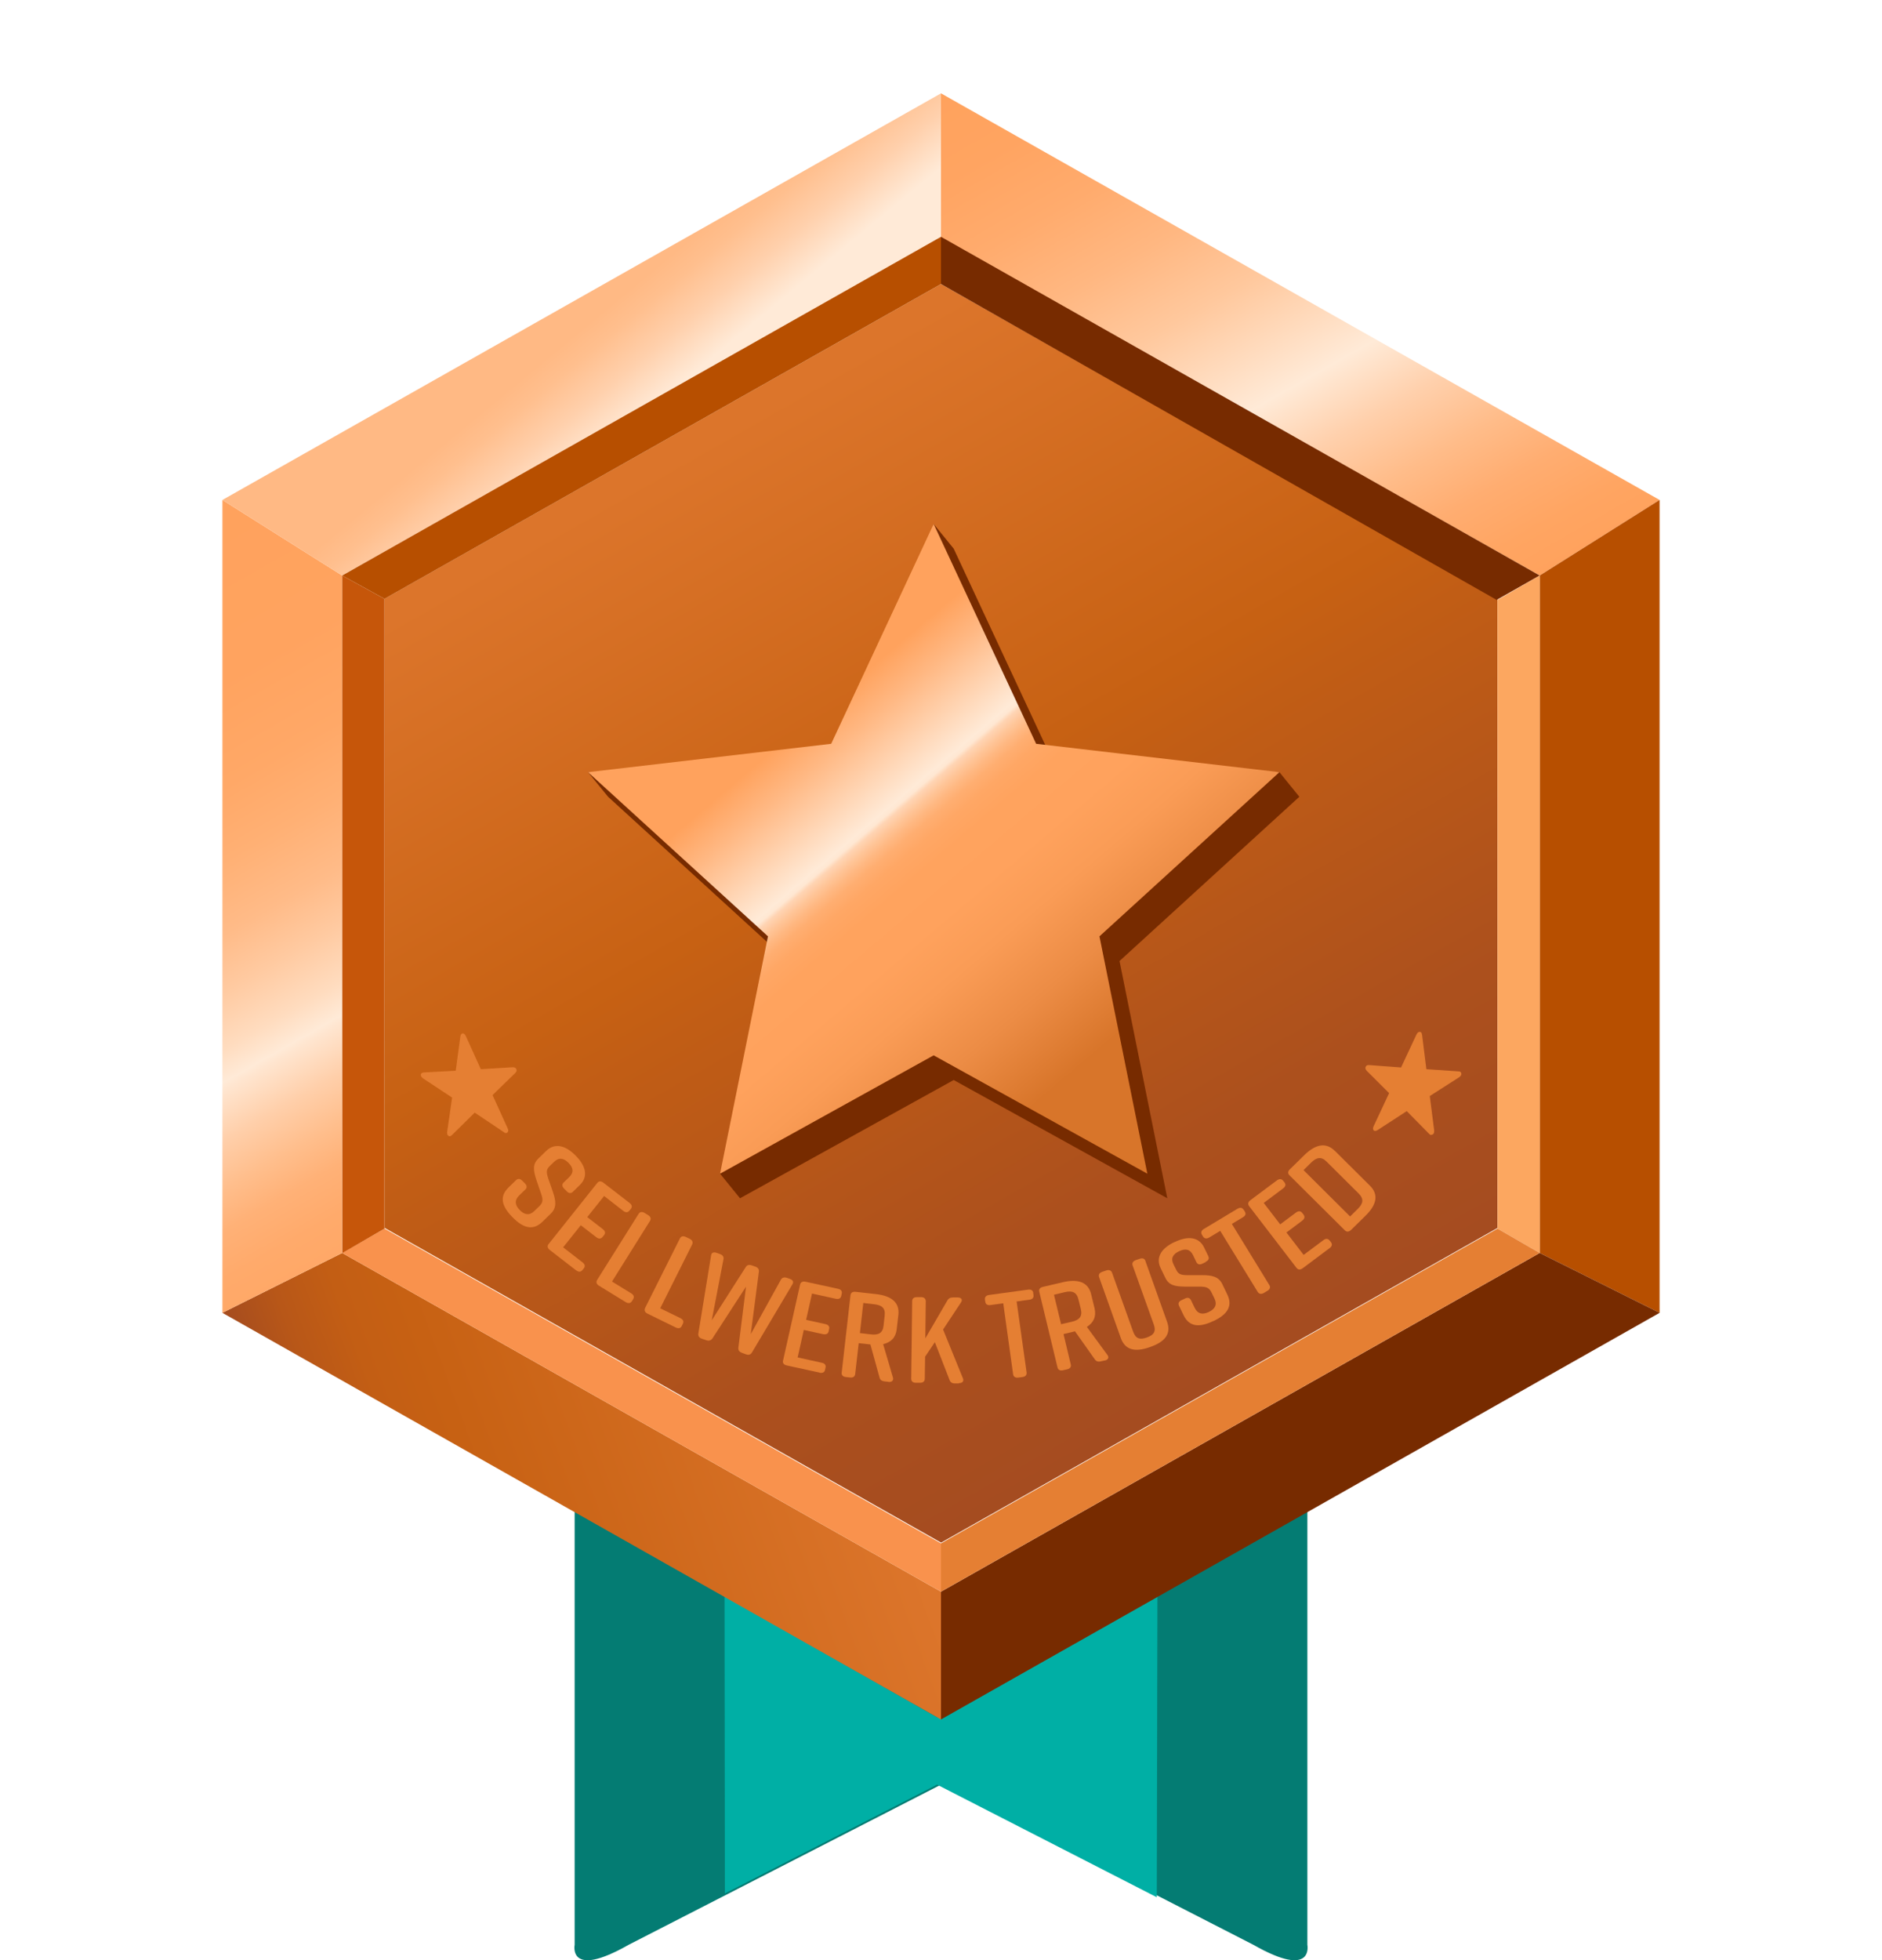
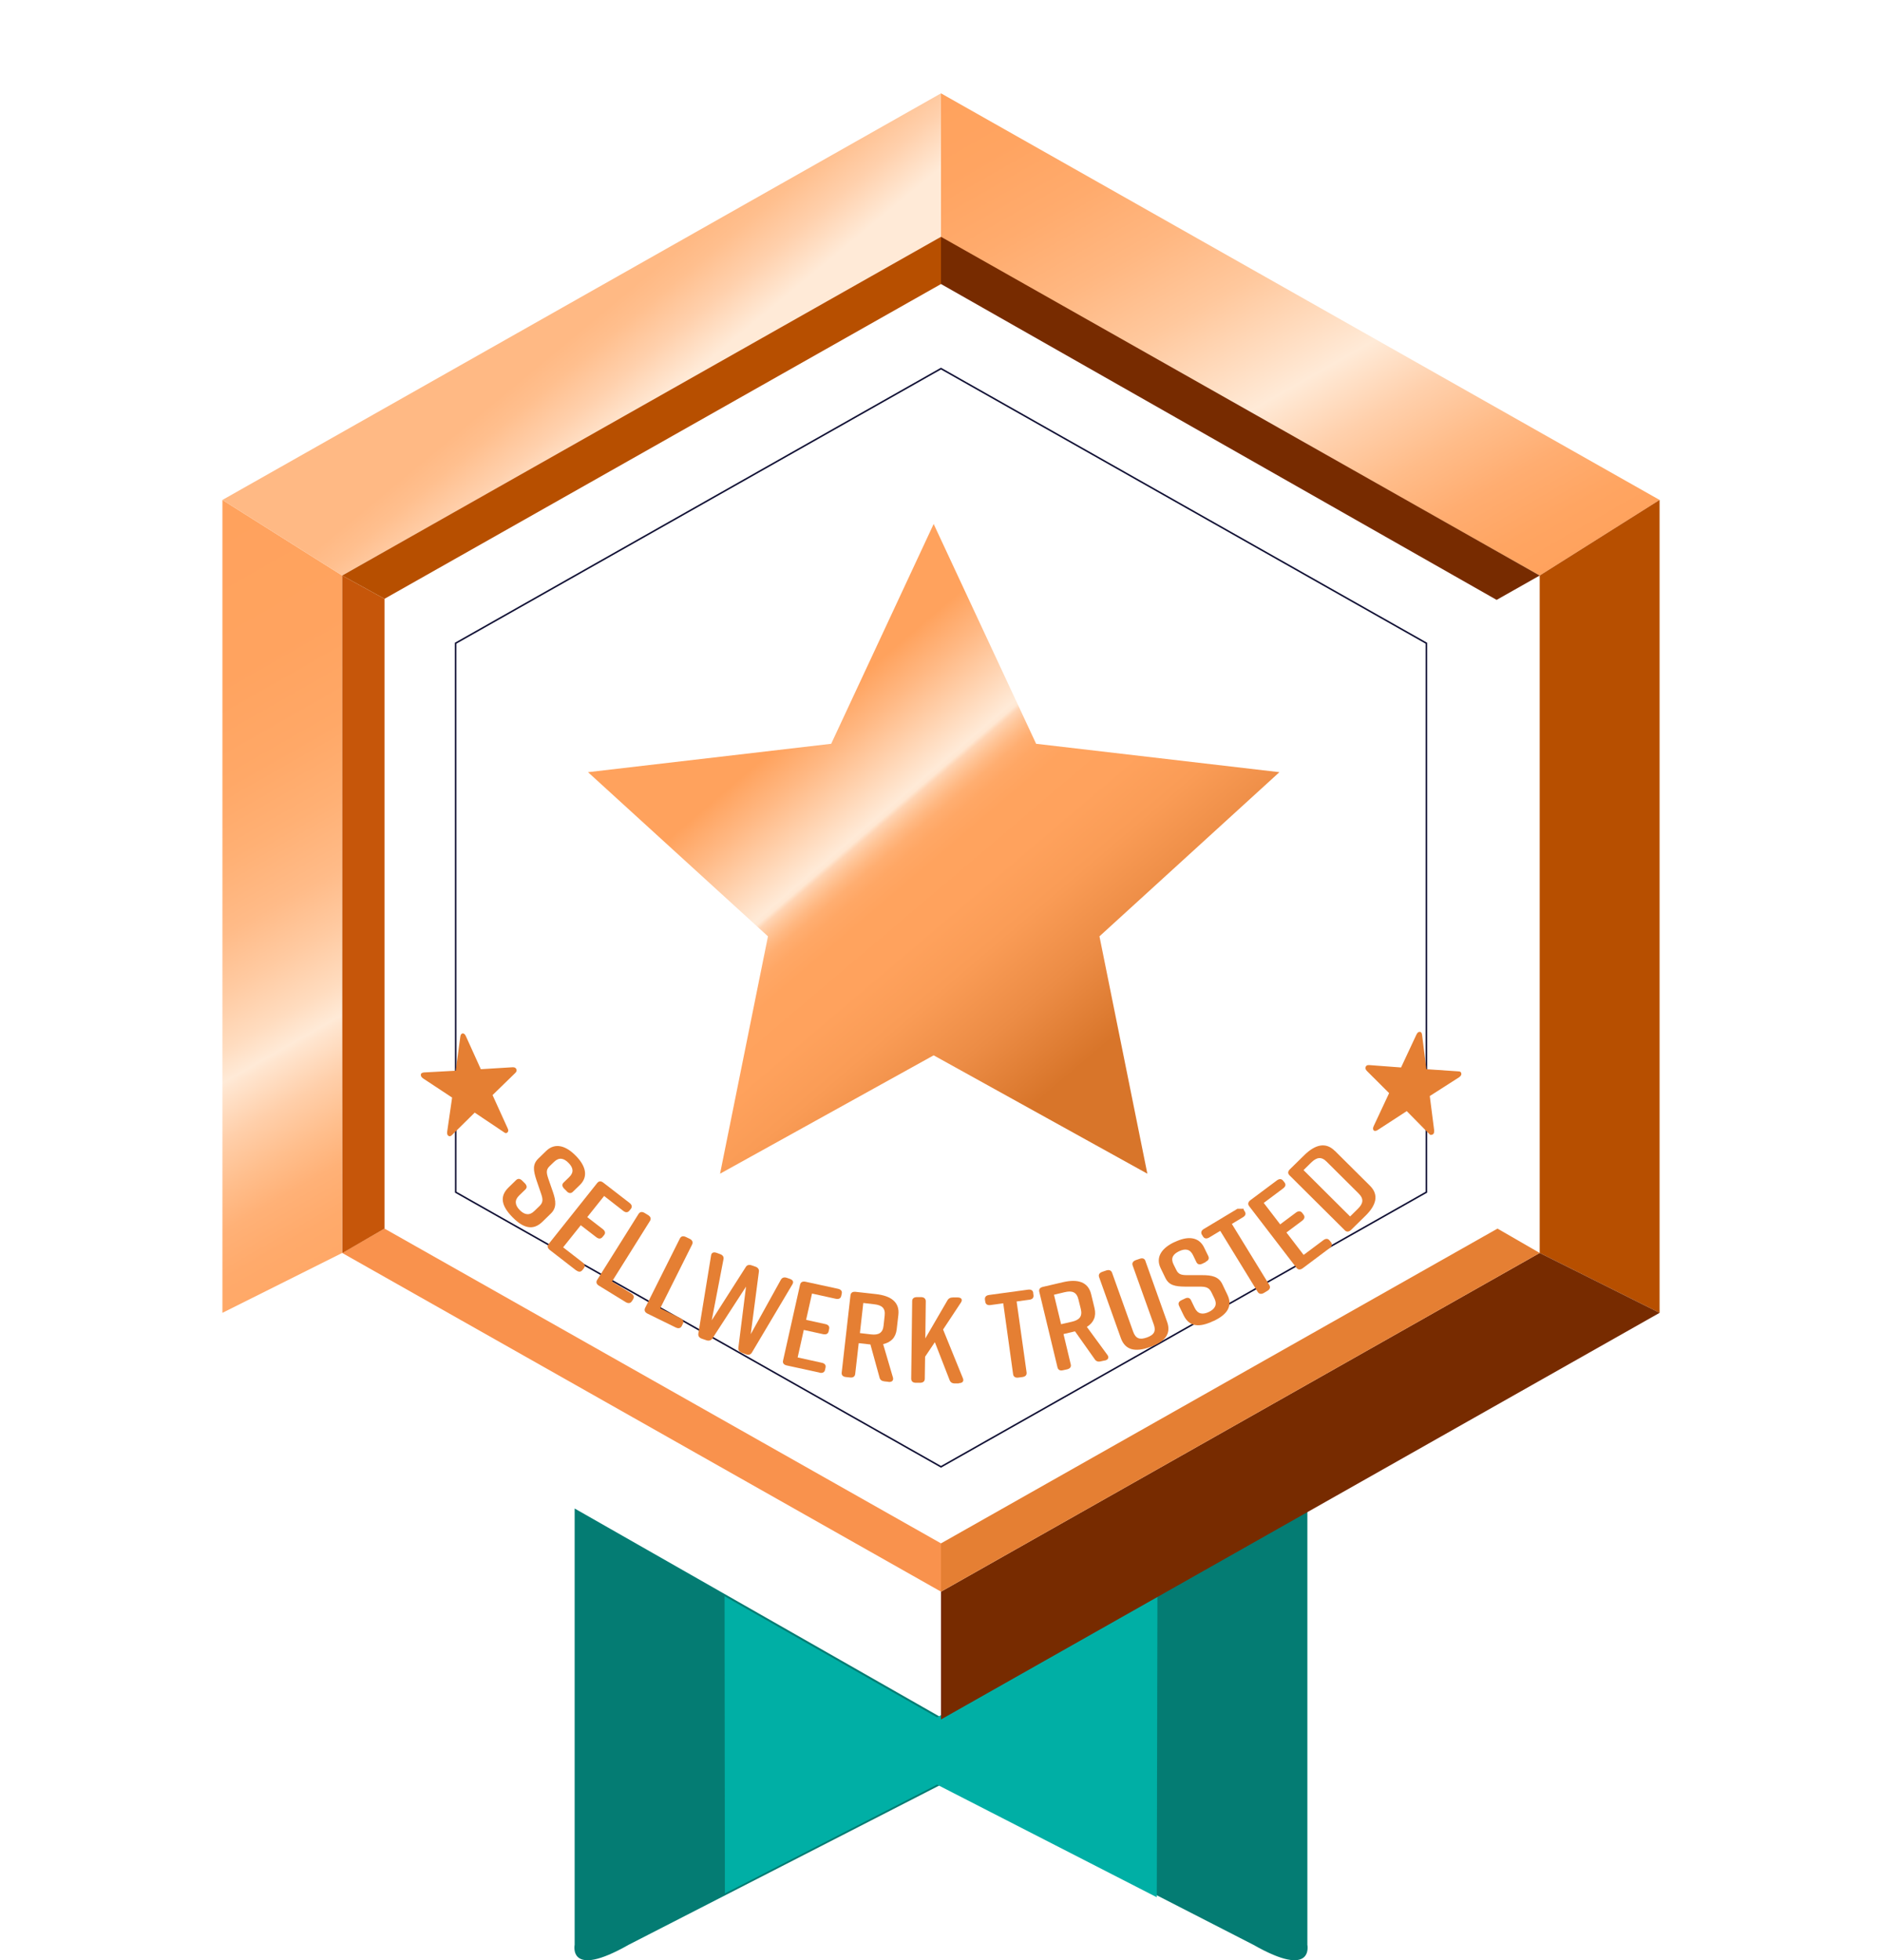
<svg xmlns="http://www.w3.org/2000/svg" width="121" height="126" viewBox="0 0 121 126" fill="none">
  <g filter="url(#filter0_ddd_399_31401)">
    <path d="M84.055 121.007V92.964L60.5 106.39L36.946 92.964V121.007C36.946 121.007 36.495 123.241 40.419 121.007L60.5 110.713L80.581 121.007C84.505 123.241 84.055 121.007 84.055 121.007Z" fill="#047C73" />
    <path d="M46.605 117.708L46.584 98.602L60.246 106.39L74.416 98.31L74.373 117.951L60.246 110.713L46.605 117.708Z" fill="#00AFA5" />
    <path d="M91.706 72.633V37.344L60.5 19.693L29.294 37.344L29.301 72.633L60.5 90.284L91.706 72.633Z" stroke="#101034" stroke-width="0.1" stroke-miterlimit="10" />
-     <path d="M96.279 74.93V34.483L60.5 14.257L24.728 34.483L24.735 74.93L60.507 95.156L96.279 74.93Z" fill="url(#paint0_linear_399_31401)" />
    <path d="M60.5 11.299V2L106.7 28.136L98.992 32.994L60.5 11.299Z" fill="url(#paint1_linear_399_31401)" />
    <path d="M98.992 32.994L106.7 28.136V80.387L98.992 76.538V32.994Z" fill="#B74F00" />
    <path d="M98.992 76.538L106.7 80.387L60.5 106.523V98.309L98.992 76.538Z" fill="#772B00" />
-     <path d="M60.5 98.309V106.523L14.3 80.387L22.001 76.538L60.5 98.309Z" fill="url(#paint2_linear_399_31401)" />
    <path d="M14.3 28.136L22.001 32.994V76.538L14.3 80.387V28.136Z" fill="url(#paint3_linear_399_31401)" />
    <path d="M14.3 28.136L22.001 32.994L60.5 11.299V2L14.3 28.136Z" fill="url(#paint4_linear_399_31401)" />
    <path d="M60.5 11.222V14.257L96.223 34.56L98.992 32.994L60.5 11.222Z" fill="#772B00" />
-     <path d="M96.279 34.56L98.992 32.994V76.538L96.279 74.972V34.56Z" fill="#FCA760" />
    <path d="M96.279 74.972L98.992 76.538L60.5 98.309V95.205L96.279 74.972Z" fill="#E57F33" />
    <path d="M60.5 98.309V95.205L24.721 74.972L22.001 76.538L60.5 98.309Z" fill="#F9924D" />
    <path d="M22.001 32.994L24.721 34.491V74.972L22.008 76.545L22.001 32.994Z" fill="#C6560A" />
    <path d="M22.001 32.994L24.721 34.49L60.5 14.257V11.222L22.001 32.994Z" fill="#B74F00" />
    <path d="M27.102 64.984C27.102 64.984 27.18 64.942 27.25 64.935L29.301 64.824L29.597 62.624C29.604 62.562 29.625 62.506 29.653 62.478C29.674 62.45 29.709 62.429 29.745 62.422C29.787 62.422 29.822 62.436 29.857 62.464C29.893 62.492 29.928 62.541 29.956 62.61L30.914 64.726L32.958 64.601C33.028 64.601 33.077 64.608 33.113 64.629C33.148 64.65 33.176 64.677 33.197 64.719C33.211 64.761 33.218 64.796 33.211 64.838C33.204 64.879 33.176 64.921 33.127 64.97L31.668 66.39L32.633 68.513C32.669 68.582 32.683 68.645 32.676 68.687C32.669 68.728 32.655 68.763 32.626 68.791C32.598 68.819 32.563 68.833 32.528 68.833C32.486 68.833 32.436 68.812 32.38 68.763L30.52 67.517L29.068 68.951C29.019 69 28.977 69.028 28.941 69.035C28.899 69.035 28.864 69.035 28.829 69.007C28.793 68.986 28.772 68.951 28.758 68.909C28.744 68.868 28.744 68.805 28.751 68.742L29.068 66.55L27.201 65.318C27.145 65.276 27.102 65.234 27.081 65.193C27.06 65.151 27.053 65.116 27.06 65.074C27.06 65.032 27.081 64.998 27.116 64.97L27.102 64.984Z" fill="#E57F33" />
    <path d="M36.438 72.57L36.269 72.403C36.128 72.257 36.121 72.118 36.241 72.007L36.593 71.666C36.91 71.359 36.861 71.06 36.551 70.747C36.241 70.434 35.938 70.378 35.621 70.684L35.346 70.949C35.107 71.178 35.121 71.359 35.248 71.749L35.55 72.619C35.748 73.197 35.797 73.635 35.417 74.004L34.867 74.54C34.268 75.118 33.641 74.944 32.958 74.248L32.944 74.234C32.26 73.538 32.091 72.918 32.69 72.334L33.176 71.861C33.296 71.742 33.437 71.749 33.578 71.895L33.747 72.062C33.888 72.209 33.895 72.348 33.775 72.459L33.38 72.842C33.07 73.141 33.099 73.461 33.416 73.782C33.733 74.102 34.05 74.144 34.36 73.837L34.677 73.531C34.916 73.301 34.923 73.106 34.782 72.71L34.487 71.847C34.282 71.22 34.233 70.837 34.613 70.469L35.114 69.981C35.691 69.424 36.389 69.647 37.009 70.281L37.023 70.294C37.643 70.921 37.855 71.617 37.277 72.174L36.833 72.605C36.713 72.724 36.572 72.717 36.431 72.57H36.438Z" fill="#E57F33" />
    <path d="M37.051 77.665L35.353 76.35C35.191 76.224 35.17 76.085 35.276 75.96L38.397 72.041C38.503 71.909 38.644 71.902 38.799 72.027L40.475 73.322C40.638 73.447 40.659 73.586 40.553 73.712L40.468 73.816C40.363 73.948 40.222 73.955 40.067 73.83L38.841 72.876L37.756 74.234L38.756 75.006C38.918 75.132 38.94 75.271 38.834 75.396L38.742 75.507C38.636 75.64 38.496 75.647 38.341 75.528L37.34 74.756L36.206 76.176L37.453 77.143C37.615 77.268 37.636 77.401 37.53 77.533L37.446 77.637C37.34 77.769 37.206 77.776 37.044 77.651L37.051 77.665Z" fill="#E57F33" />
    <path d="M40.708 79.51L40.63 79.635C40.539 79.774 40.405 79.802 40.229 79.698L38.517 78.647C38.341 78.542 38.305 78.41 38.397 78.264L41.053 74.032C41.138 73.893 41.279 73.865 41.448 73.969L41.666 74.102C41.835 74.206 41.878 74.338 41.786 74.484L39.348 78.375L40.581 79.134C40.757 79.238 40.793 79.378 40.701 79.517L40.708 79.51Z" fill="#E57F33" />
    <path d="M43.9 81.097L43.836 81.229C43.766 81.375 43.625 81.417 43.442 81.326L41.638 80.442C41.455 80.352 41.406 80.227 41.476 80.073L43.71 75.612C43.78 75.466 43.914 75.424 44.104 75.514L44.337 75.626C44.513 75.709 44.569 75.841 44.499 75.995L42.448 80.094L43.745 80.728C43.928 80.818 43.977 80.943 43.9 81.097Z" fill="#E57F33" />
    <path d="M50.946 78.556L48.346 82.934C48.261 83.08 48.12 83.115 47.958 83.052L47.712 82.962C47.535 82.899 47.451 82.788 47.472 82.628L47.965 78.702L45.802 82.036C45.711 82.168 45.57 82.203 45.408 82.147L45.126 82.05C44.957 81.994 44.872 81.876 44.9 81.709L45.718 76.698C45.746 76.516 45.873 76.461 46.077 76.531L46.303 76.614C46.479 76.677 46.549 76.802 46.514 76.948L45.76 80.867L47.944 77.449C48.022 77.31 48.163 77.275 48.339 77.338L48.557 77.414C48.726 77.47 48.818 77.588 48.79 77.749L48.268 81.758L50.206 78.257C50.283 78.124 50.417 78.076 50.593 78.138L50.777 78.201C50.981 78.27 51.044 78.396 50.946 78.556Z" fill="#E57F33" />
    <path d="M52.693 84.228L50.586 83.769C50.389 83.727 50.304 83.609 50.347 83.449L51.439 78.577C51.474 78.417 51.594 78.347 51.798 78.389L53.877 78.841C54.074 78.883 54.159 79.001 54.116 79.161L54.088 79.294C54.053 79.461 53.933 79.523 53.729 79.482L52.207 79.147L51.827 80.839L53.066 81.11C53.264 81.152 53.348 81.27 53.306 81.43L53.278 81.57C53.243 81.73 53.123 81.799 52.919 81.758L51.678 81.486L51.284 83.254L52.834 83.595C53.031 83.637 53.116 83.748 53.074 83.915L53.045 84.048C53.01 84.208 52.89 84.277 52.686 84.236L52.693 84.228Z" fill="#E57F33" />
    <path d="M57.125 84.821L56.864 84.793C56.688 84.772 56.582 84.695 56.547 84.542L55.962 82.419H55.955L55.209 82.336L54.983 84.319C54.962 84.487 54.842 84.563 54.652 84.542L54.391 84.514C54.187 84.493 54.095 84.389 54.116 84.222L54.68 79.259C54.701 79.092 54.814 79.016 55.011 79.037L56.322 79.183C57.301 79.294 57.851 79.712 57.759 80.519L57.653 81.438C57.59 81.988 57.273 82.287 56.78 82.398L57.414 84.556C57.456 84.737 57.343 84.848 57.118 84.828L57.125 84.821ZM55.286 81.688L55.998 81.772C56.477 81.828 56.759 81.688 56.808 81.208L56.878 80.568C56.935 80.081 56.695 79.893 56.216 79.837L55.504 79.754L55.286 81.695V81.688Z" fill="#E57F33" />
    <path d="M61.656 84.925H61.395C61.219 84.925 61.106 84.855 61.05 84.702L60.105 82.273L59.478 83.206L59.457 84.626C59.457 84.793 59.344 84.883 59.147 84.883H58.886C58.682 84.883 58.584 84.779 58.584 84.618L58.647 79.635C58.647 79.468 58.753 79.377 58.957 79.377H59.218C59.415 79.377 59.521 79.482 59.521 79.642L59.492 82.029L60.909 79.593C60.979 79.461 61.099 79.398 61.268 79.398H61.571C61.81 79.398 61.902 79.537 61.789 79.712L60.634 81.459L61.916 84.612C61.98 84.786 61.874 84.911 61.648 84.904L61.656 84.925Z" fill="#E57F33" />
    <path d="M66.426 79.113L66.447 79.245C66.468 79.419 66.383 79.517 66.179 79.544L65.362 79.656L66.003 84.215C66.024 84.382 65.932 84.486 65.735 84.514L65.474 84.549C65.284 84.577 65.157 84.493 65.136 84.333L64.502 79.774L63.685 79.886C63.495 79.913 63.368 79.844 63.346 79.67L63.325 79.537C63.304 79.371 63.396 79.266 63.593 79.238L66.094 78.897C66.299 78.869 66.412 78.946 66.433 79.113H66.426Z" fill="#E57F33" />
    <path d="M71.027 83.449L70.773 83.505C70.604 83.547 70.477 83.505 70.392 83.38L69.117 81.577H69.11L68.377 81.751L68.842 83.7C68.885 83.86 68.793 83.978 68.603 84.02L68.349 84.076C68.152 84.124 68.032 84.055 67.99 83.895L66.82 79.036C66.778 78.876 66.862 78.758 67.06 78.716L68.342 78.417C69.3 78.194 69.963 78.403 70.153 79.189L70.371 80.087C70.498 80.623 70.308 81.02 69.878 81.291L71.21 83.108C71.316 83.261 71.245 83.407 71.027 83.456V83.449ZM68.222 81.118L68.92 80.957C69.392 80.846 69.603 80.623 69.491 80.15L69.336 79.524C69.223 79.05 68.927 78.946 68.462 79.057L67.764 79.224L68.222 81.124V81.118Z" fill="#E57F33" />
    <path d="M73.641 77.052L75.036 80.964C75.318 81.744 74.888 82.252 73.958 82.579L73.922 82.593C72.992 82.92 72.344 82.795 72.062 82.008L70.667 78.097C70.611 77.943 70.674 77.818 70.872 77.749L71.118 77.665C71.301 77.602 71.442 77.651 71.499 77.811L72.852 81.591C73.014 82.05 73.281 82.133 73.732 81.973C74.183 81.813 74.345 81.584 74.176 81.124L72.823 77.345C72.767 77.192 72.837 77.066 73.028 76.997L73.274 76.913C73.465 76.844 73.591 76.899 73.648 77.059L73.641 77.052Z" fill="#E57F33" />
    <path d="M77.523 77.122L77.304 77.227C77.121 77.317 76.987 77.268 76.917 77.122L76.706 76.684C76.515 76.287 76.212 76.238 75.811 76.426C75.409 76.614 75.254 76.879 75.451 77.275L75.621 77.616C75.761 77.916 75.945 77.964 76.353 77.964H77.29C77.91 77.964 78.347 78.055 78.58 78.528L78.911 79.217C79.27 79.962 78.904 80.498 78.016 80.916H78.002C77.114 81.34 76.466 81.298 76.1 80.547L75.804 79.934C75.733 79.781 75.782 79.656 75.966 79.572L76.184 79.468C76.367 79.377 76.501 79.426 76.572 79.572L76.811 80.067C77.001 80.456 77.311 80.526 77.72 80.331C78.129 80.136 78.27 79.851 78.079 79.461L77.889 79.071C77.741 78.772 77.558 78.702 77.135 78.702H76.205C75.543 78.695 75.155 78.619 74.923 78.138L74.62 77.512C74.275 76.795 74.712 76.21 75.515 75.835H75.529C76.332 75.445 77.072 75.473 77.417 76.19L77.685 76.739C77.755 76.893 77.706 77.018 77.523 77.101V77.122Z" fill="#E57F33" />
-     <path d="M79.961 73.761L80.031 73.872C80.123 74.018 80.081 74.143 79.904 74.248L79.2 74.672L81.609 78.598C81.694 78.737 81.652 78.876 81.483 78.974L81.264 79.106C81.095 79.204 80.954 79.183 80.863 79.043L78.453 75.118L77.748 75.542C77.579 75.64 77.438 75.626 77.347 75.48L77.276 75.368C77.192 75.229 77.234 75.09 77.403 74.993L79.559 73.698C79.735 73.594 79.869 73.621 79.954 73.761H79.961Z" fill="#E57F33" />
+     <path d="M79.961 73.761L80.031 73.872C80.123 74.018 80.081 74.143 79.904 74.248L79.2 74.672L81.609 78.598C81.694 78.737 81.652 78.876 81.483 78.974L81.264 79.106C81.095 79.204 80.954 79.183 80.863 79.043L78.453 75.118L77.748 75.542C77.579 75.64 77.438 75.626 77.347 75.48L77.276 75.368C77.192 75.229 77.234 75.09 77.403 74.993L79.559 73.698H79.961Z" fill="#E57F33" />
    <path d="M85.478 76.231L83.758 77.519C83.597 77.638 83.456 77.624 83.357 77.498L80.313 73.531C80.214 73.399 80.236 73.266 80.398 73.141L82.096 71.874C82.258 71.756 82.399 71.77 82.497 71.895L82.582 72C82.688 72.139 82.659 72.264 82.497 72.389L81.25 73.322L82.307 74.7L83.322 73.942C83.484 73.823 83.625 73.837 83.723 73.962L83.808 74.074C83.906 74.206 83.885 74.338 83.723 74.464L82.709 75.222L83.815 76.663L85.083 75.716C85.245 75.598 85.379 75.605 85.485 75.737L85.569 75.842C85.668 75.974 85.647 76.106 85.485 76.231H85.478Z" fill="#E57F33" />
    <path d="M85.816 69.967L88.085 72.222C88.662 72.8 88.493 73.461 87.789 74.15L86.866 75.055C86.718 75.194 86.584 75.201 86.464 75.083L82.906 71.547C82.786 71.429 82.793 71.289 82.941 71.15L83.864 70.245C84.562 69.563 85.238 69.396 85.816 69.974V69.967ZM84.301 70.726L83.808 71.213L86.802 74.192L87.296 73.705C87.641 73.371 87.704 73.071 87.359 72.723L85.294 70.67C84.949 70.322 84.646 70.391 84.301 70.726Z" fill="#E57F33" />
    <path d="M92.009 68.958C91.967 68.958 91.925 68.923 91.875 68.874L90.445 67.42L88.571 68.638C88.514 68.672 88.465 68.693 88.423 68.693C88.381 68.693 88.345 68.686 88.317 68.659C88.296 68.624 88.275 68.589 88.275 68.547C88.275 68.505 88.289 68.443 88.324 68.373L89.311 66.264L87.873 64.83C87.831 64.782 87.803 64.733 87.789 64.691C87.782 64.649 87.789 64.608 87.803 64.573C87.824 64.538 87.845 64.503 87.887 64.482C87.923 64.462 87.979 64.455 88.042 64.462L90.079 64.615L91.065 62.506C91.1 62.436 91.136 62.387 91.171 62.359C91.206 62.332 91.241 62.325 91.284 62.325C91.326 62.325 91.354 62.346 91.382 62.373C91.403 62.408 91.424 62.457 91.431 62.527L91.706 64.726L93.757 64.865C93.827 64.865 93.876 64.879 93.905 64.907C93.933 64.928 93.954 64.97 93.954 65.011C93.961 65.053 93.954 65.088 93.926 65.13C93.905 65.171 93.862 65.206 93.806 65.248L91.925 66.452L92.207 68.652C92.207 68.721 92.207 68.784 92.192 68.826C92.178 68.867 92.15 68.902 92.122 68.916C92.087 68.937 92.044 68.951 92.009 68.944V68.958Z" fill="#E57F33" />
-     <path d="M61.317 31.268L67.905 45.391L82.258 45.634L83.54 47.214L71.978 57.773L75.05 73.023L61.317 65.422L47.578 73.023L46.295 71.443L50.657 57.773L39.095 47.214L37.805 45.634L54.729 45.391L60.028 29.681L61.317 31.268Z" fill="#772B00" />
    <path d="M60.028 29.681L66.616 43.81L82.258 45.634L70.688 56.186L73.767 71.443L60.028 63.835L46.295 71.443L49.375 56.186L37.805 45.634L53.44 43.81L60.028 29.681Z" fill="url(#paint5_linear_399_31401)" />
  </g>
  <defs>
    <filter id="filter0_ddd_399_31401" x="11.3" y="0" width="98.4" height="126" filterUnits="userSpaceOnUse" color-interpolation-filters="sRGB">
      <feFlood flood-opacity="0" result="BackgroundImageFix" />
      <feColorMatrix in="SourceAlpha" type="matrix" values="0 0 0 0 0 0 0 0 0 0 0 0 0 0 0 0 0 0 127 0" result="hardAlpha" />
      <feMorphology radius="1" operator="erode" in="SourceAlpha" result="effect1_dropShadow_399_31401" />
      <feOffset dy="2" />
      <feGaussianBlur stdDeviation="0.5" />
      <feColorMatrix type="matrix" values="0 0 0 0 0.114 0 0 0 0 0.145 0 0 0 0 0.18 0 0 0 0.2 0" />
      <feBlend mode="normal" in2="BackgroundImageFix" result="effect1_dropShadow_399_31401" />
      <feColorMatrix in="SourceAlpha" type="matrix" values="0 0 0 0 0 0 0 0 0 0 0 0 0 0 0 0 0 0 127 0" result="hardAlpha" />
      <feOffset dy="1" />
      <feGaussianBlur stdDeviation="0.5" />
      <feColorMatrix type="matrix" values="0 0 0 0 0.114 0 0 0 0 0.145 0 0 0 0 0.18 0 0 0 0.14 0" />
      <feBlend mode="normal" in2="effect1_dropShadow_399_31401" result="effect2_dropShadow_399_31401" />
      <feColorMatrix in="SourceAlpha" type="matrix" values="0 0 0 0 0 0 0 0 0 0 0 0 0 0 0 0 0 0 127 0" result="hardAlpha" />
      <feOffset dy="1" />
      <feGaussianBlur stdDeviation="1.5" />
      <feColorMatrix type="matrix" values="0 0 0 0 0.114 0 0 0 0 0.145 0 0 0 0 0.18 0 0 0 0.12 0" />
      <feBlend mode="normal" in2="effect2_dropShadow_399_31401" result="effect3_dropShadow_399_31401" />
      <feBlend mode="normal" in="SourceGraphic" in2="effect3_dropShadow_399_31401" result="shape" />
    </filter>
    <linearGradient id="paint0_linear_399_31401" x1="78.312" y1="85.175" x2="43.344" y2="23.861" gradientUnits="userSpaceOnUse">
      <stop stop-color="#A54C20" />
      <stop offset="0.21" stop-color="#AC501D" />
      <stop offset="0.52" stop-color="#C15D15" />
      <stop offset="0.59" stop-color="#C76113" />
      <stop offset="0.98" stop-color="#DC752B" />
    </linearGradient>
    <linearGradient id="paint1_linear_399_31401" x1="70.061" y1="-3.45" x2="92.847" y2="36.5" gradientUnits="userSpaceOnUse">
      <stop stop-color="#FFA25D" />
      <stop offset="0.11" stop-color="#FFA461" />
      <stop offset="0.22" stop-color="#FFAB6D" />
      <stop offset="0.33" stop-color="#FFB781" />
      <stop offset="0.44" stop-color="#FFC89D" />
      <stop offset="0.54" stop-color="#FFDDC1" />
      <stop offset="0.6" stop-color="#FFEAD7" />
      <stop offset="0.69" stop-color="#FFD0AC" />
      <stop offset="0.78" stop-color="#FFBC89" />
      <stop offset="0.86" stop-color="#FFAD71" />
      <stop offset="0.94" stop-color="#FFA562" />
      <stop offset="1" stop-color="#FFA25D" />
    </linearGradient>
    <linearGradient id="paint2_linear_399_31401" x1="21.078" y1="98.783" x2="55.939" y2="85.938" gradientUnits="userSpaceOnUse">
      <stop stop-color="#A54C1F" />
      <stop offset="0.1" stop-color="#B85718" />
      <stop offset="0.2" stop-color="#C35E14" />
      <stop offset="0.31" stop-color="#C76113" />
      <stop offset="0.98" stop-color="#DC752B" />
    </linearGradient>
    <linearGradient id="paint3_linear_399_31401" x1="27.814" y1="73.225" x2="5.09" y2="33.387" gradientUnits="userSpaceOnUse">
      <stop stop-color="#FFA867" />
      <stop offset="0.05" stop-color="#FFAA6B" />
      <stop offset="0.11" stop-color="#FFB177" />
      <stop offset="0.16" stop-color="#FFBE8C" />
      <stop offset="0.22" stop-color="#FFCFAA" />
      <stop offset="0.28" stop-color="#FFE5CF" />
      <stop offset="0.29" stop-color="#FFEAD7" />
      <stop offset="0.33" stop-color="#FFDCBF" />
      <stop offset="0.4" stop-color="#FFCAA1" />
      <stop offset="0.47" stop-color="#FFBB88" />
      <stop offset="0.56" stop-color="#FFB074" />
      <stop offset="0.65" stop-color="#FFA867" />
      <stop offset="0.78" stop-color="#FFA35F" />
      <stop offset="1" stop-color="#FFA25D" />
    </linearGradient>
    <linearGradient id="paint4_linear_399_31401" x1="34.367" y1="11.501" x2="44.909" y2="24.219" gradientUnits="userSpaceOnUse">
      <stop offset="0.38" stop-color="#FFB984" />
      <stop offset="0.47" stop-color="#FFBF8E" />
      <stop offset="0.62" stop-color="#FFD0AC" />
      <stop offset="0.79" stop-color="#FFEAD7" />
    </linearGradient>
    <linearGradient id="paint5_linear_399_31401" x1="50.918" y1="43.184" x2="69.202" y2="64.725" gradientUnits="userSpaceOnUse">
      <stop stop-color="#FFA25D" />
      <stop offset="0.09" stop-color="#FFB883" />
      <stop offset="0.27" stop-color="#FFEAD7" />
      <stop offset="0.28" stop-color="#FFE7D2" />
      <stop offset="0.29" stop-color="#FFD4B3" />
      <stop offset="0.31" stop-color="#FFC598" />
      <stop offset="0.33" stop-color="#FFB882" />
      <stop offset="0.35" stop-color="#FFAE71" />
      <stop offset="0.38" stop-color="#FFA765" />
      <stop offset="0.43" stop-color="#FFA35E" />
      <stop offset="0.54" stop-color="#FFA25D" />
      <stop offset="0.66" stop-color="#FA9C56" />
      <stop offset="0.82" stop-color="#EC8C45" />
      <stop offset="1" stop-color="#D8752A" />
    </linearGradient>
  </defs>
</svg>